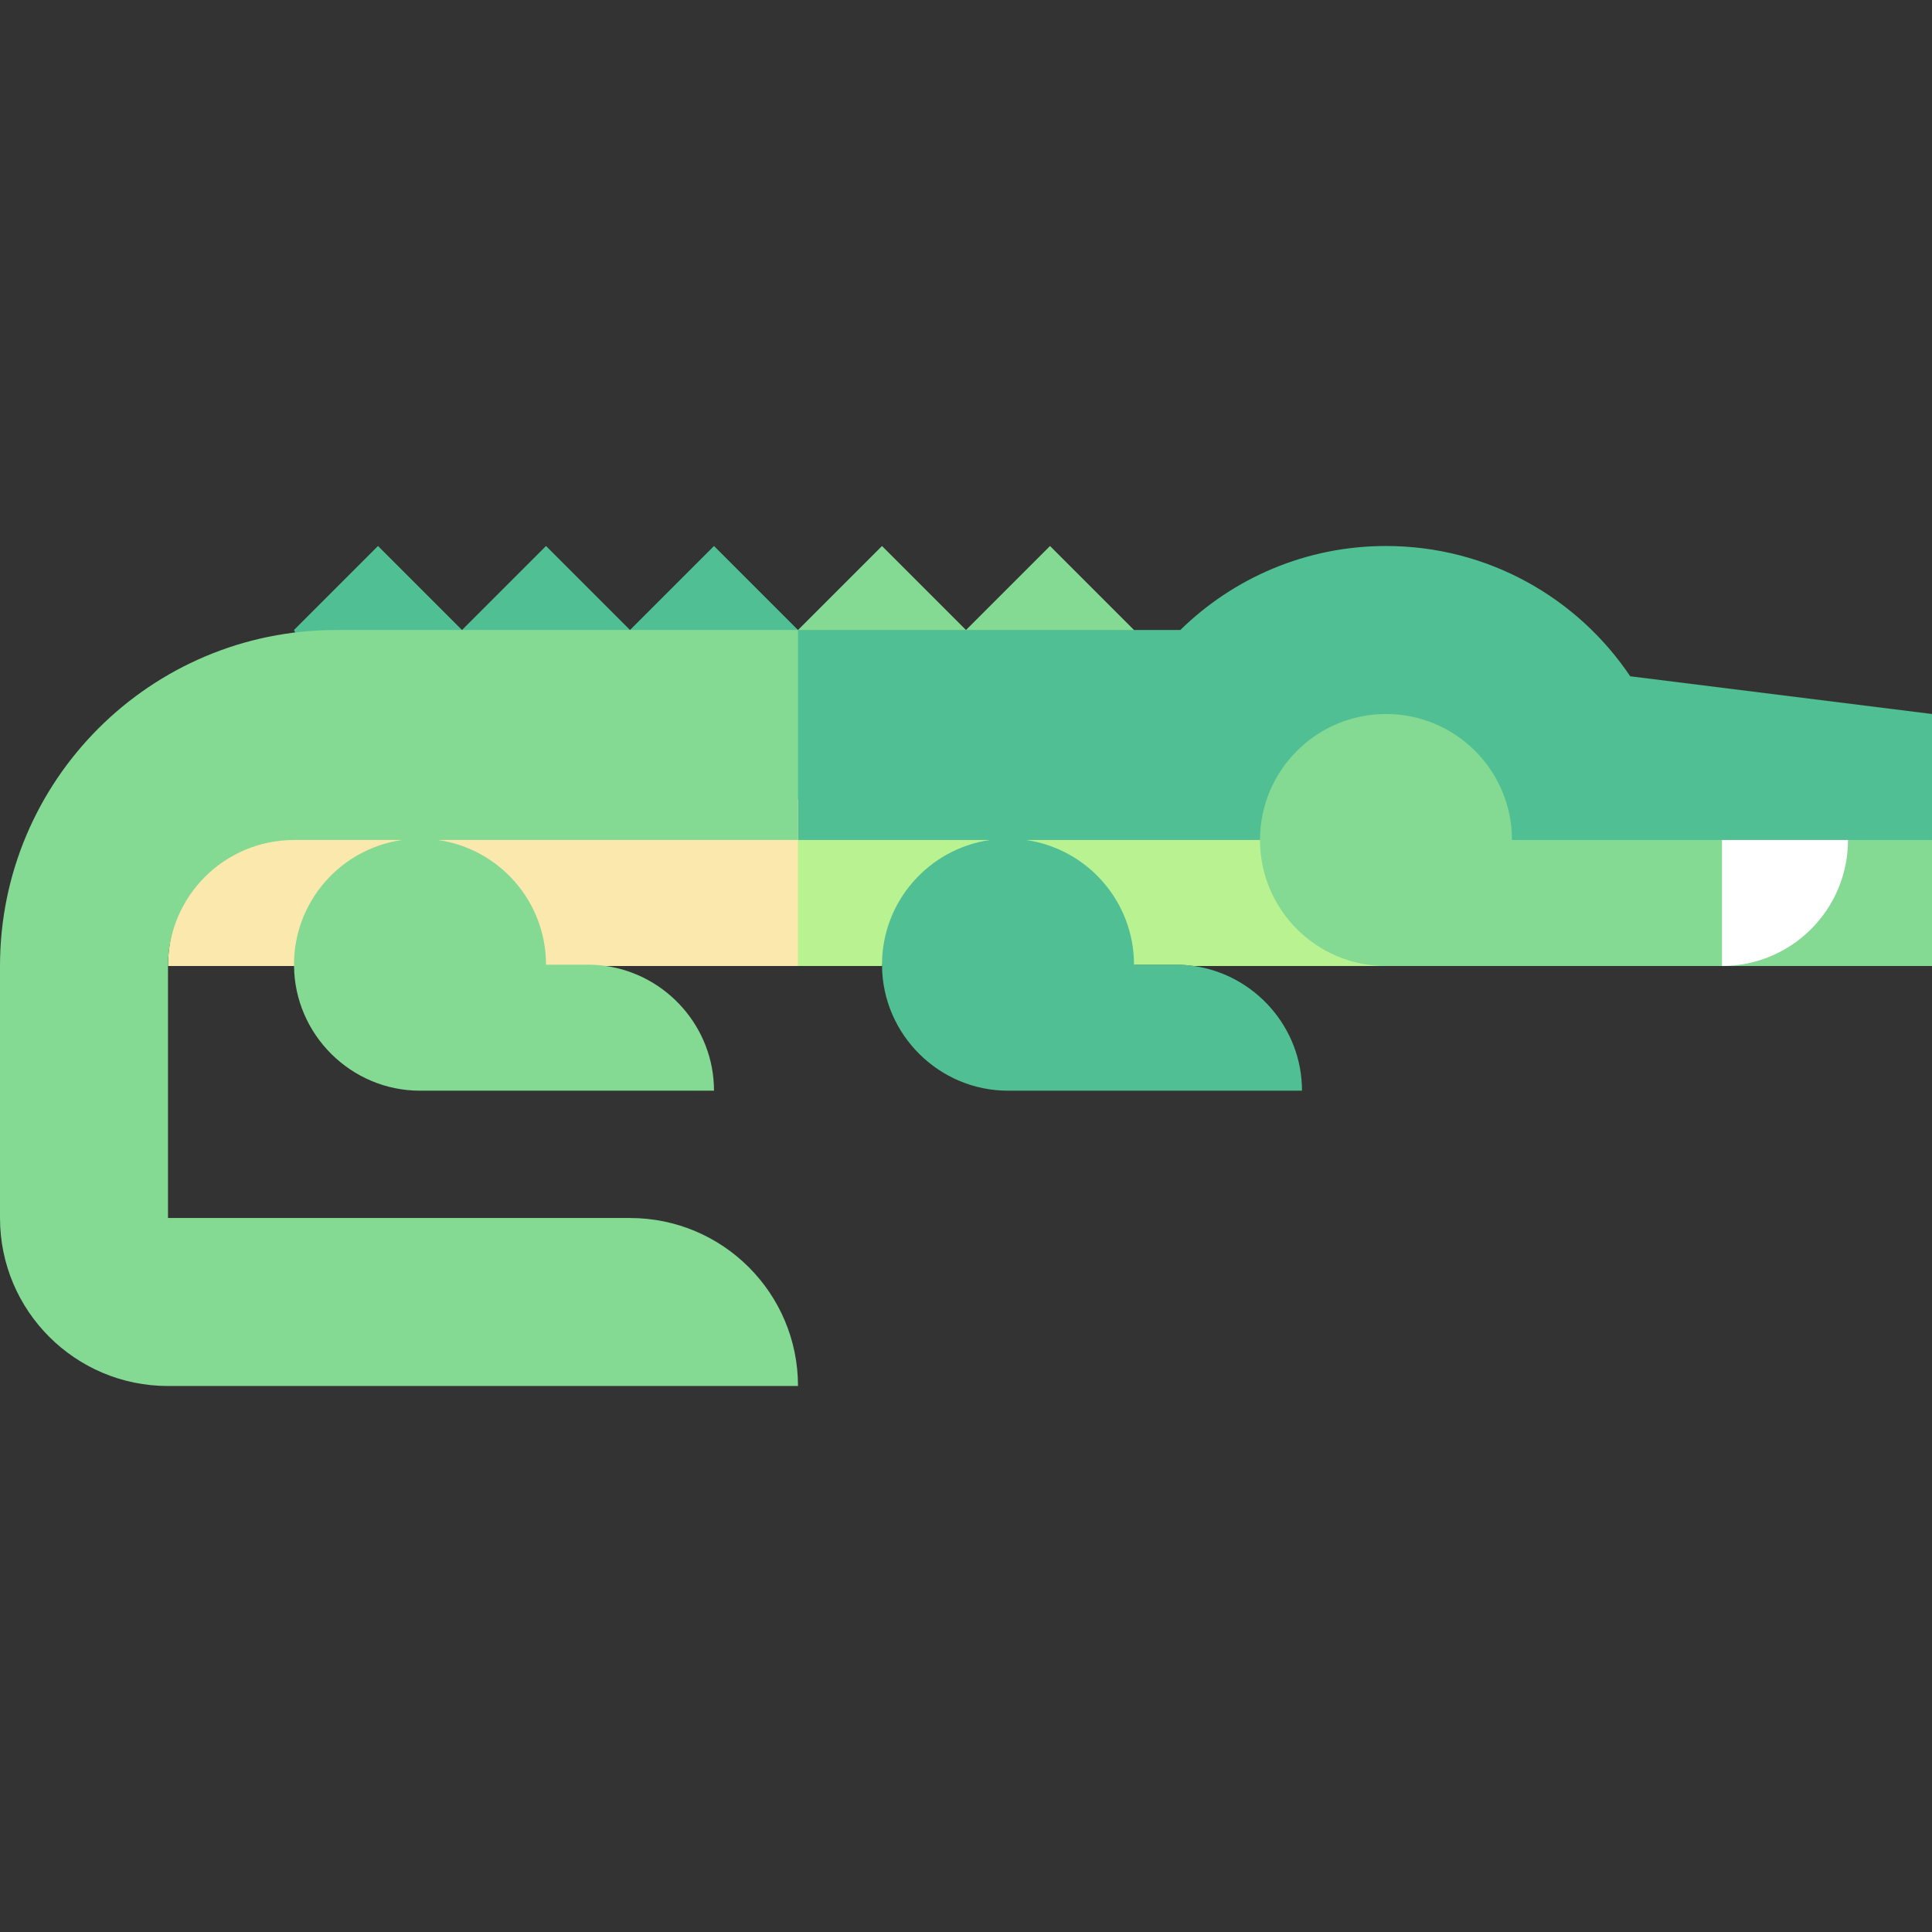
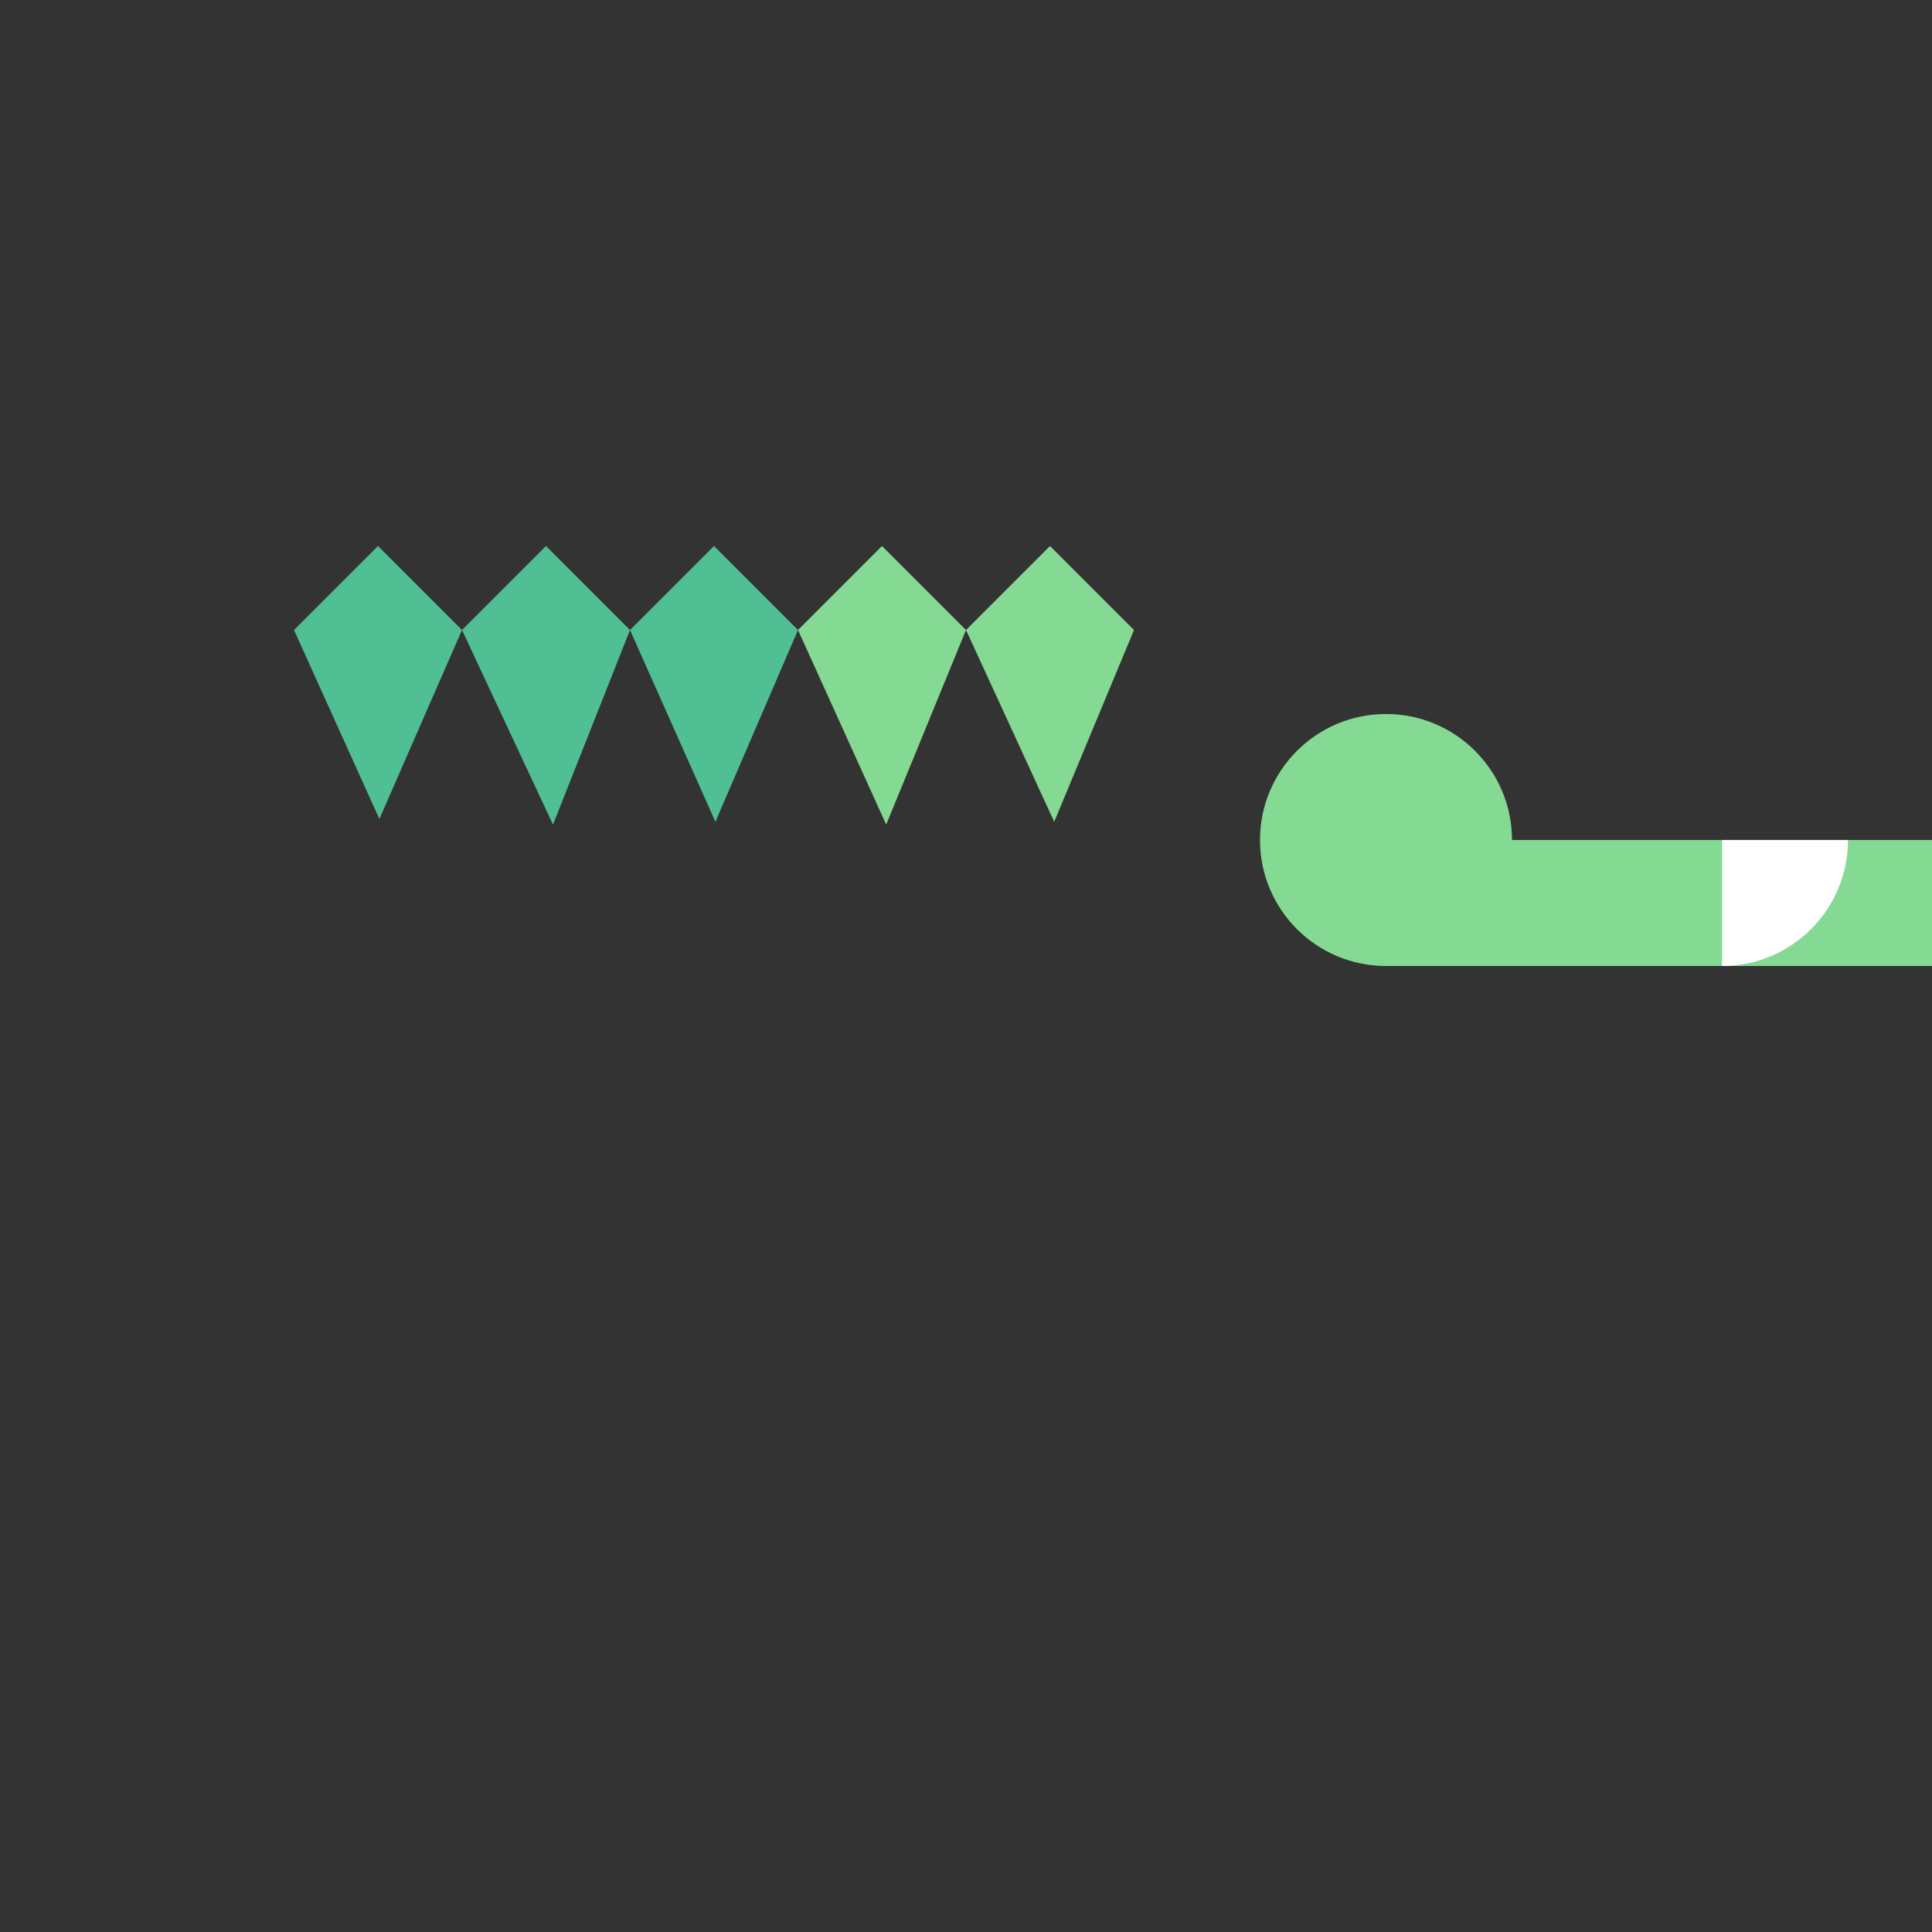
<svg xmlns="http://www.w3.org/2000/svg" version="1.1" id="Layer_1" x="0px" y="0px" viewBox="0 0 512 512" style="enable-background:new 0 0 512 512;" xml:space="preserve">
  <rect x="0" y="0" width="512" height="512" fill="#333333" stroke="none" />
  <polygon style="fill:#50BF94;" points="189.217,144.696 166.957,166.957 189.588,217.786 211.478,166.957 " />
  <g>
    <polygon style="fill:#84D993;" points="278.261,144.696 256,166.957 279.374,217.786 300.522,166.957  " />
    <polygon style="fill:#84D993;" points="233.739,144.696 211.478,166.957 234.852,218.527 256,166.957  " />
  </g>
  <g>
    <polygon style="fill:#50BF94;" points="144.696,144.696 122.435,166.957 146.551,218.527 166.957,166.957  " />
    <polygon style="fill:#50BF94;" points="100.174,144.696 77.913,166.957 100.545,217.043 122.435,166.957  " />
-     <path style="fill:#50BF94;" d="M432.022,179.221c-13.986-20.823-37.75-34.525-64.718-34.525c-21.223,0-40.455,8.497-54.506,22.261   h-101.32l-56.765,55.652c0,0,47.49,20.405,79.026,33.045c0.108,0.043,0.008,0.23,0.009,0.346   c0.188,18.205,15.134,33.046,33.382,33.046h77.913c0-16.752-12.507-30.722-28.644-33.046c-1.553-0.224-3.137-0.346-4.747-0.346   h-11.13C386.226,242.273,512,222.609,512,222.609v-33.391L432.022,179.221z" />
  </g>
  <g>
-     <path style="fill:#B9F291;" d="M366.934,222.609h-95.025c16.177,2.318,28.613,16.227,28.613,33.045h11.13   c1.612,0,3.196,0.121,4.747,0.346h50.905C367.304,249.692,366.934,241.05,366.934,222.609z" />
-     <path style="fill:#B9F291;" d="M262.353,222.609H152.487L211.478,256h22.27c-0.001-0.116-0.009-0.229-0.009-0.346   C233.739,238.836,246.175,224.927,262.353,222.609z" />
-   </g>
-   <path style="fill:#FAE8AC;" d="M77.913,212.591c-18.441,0-33.391,24.968-33.391,43.409h166.957v-44.151L77.913,212.591z" />
+     </g>
  <path style="fill:#84D993;" d="M400.696,222.609c0-18.441-14.949-33.391-33.391-33.391s-33.391,14.95-33.391,33.391  S348.862,256,367.304,256H512v-33.391H400.696z" />
  <path style="fill:#FFFFFF;" d="M489.739,222.609h-33.391V256C474.791,255.999,489.739,241.048,489.739,222.609z" />
-   <path style="fill:#84D993;" d="M144.696,255.654c0-16.818-12.436-30.728-28.613-33.045h95.396v-55.652H89.043  C39.866,166.957,0,206.824,0,256v66.783c0,24.588,19.932,44.522,44.522,44.522h166.957c0-24.589-19.934-44.522-44.522-44.522H44.522  V256c0-18.441,14.949-33.391,33.391-33.391h28.614c-16.178,2.318-28.614,16.227-28.614,33.045c0,0.116,0.008,0.23,0.009,0.346  c0.188,18.205,15.134,33.046,33.382,33.046h77.913c0-16.752-12.507-30.722-28.644-33.046c-1.553-0.224-3.137-0.346-4.747-0.346  H144.696z" />
  <g>
</g>
  <g>
</g>
  <g>
</g>
  <g>
</g>
  <g>
</g>
  <g>
</g>
  <g>
</g>
  <g>
</g>
  <g>
</g>
  <g>
</g>
  <g>
</g>
  <g>
</g>
  <g>
</g>
  <g>
</g>
  <g>
</g>
</svg>